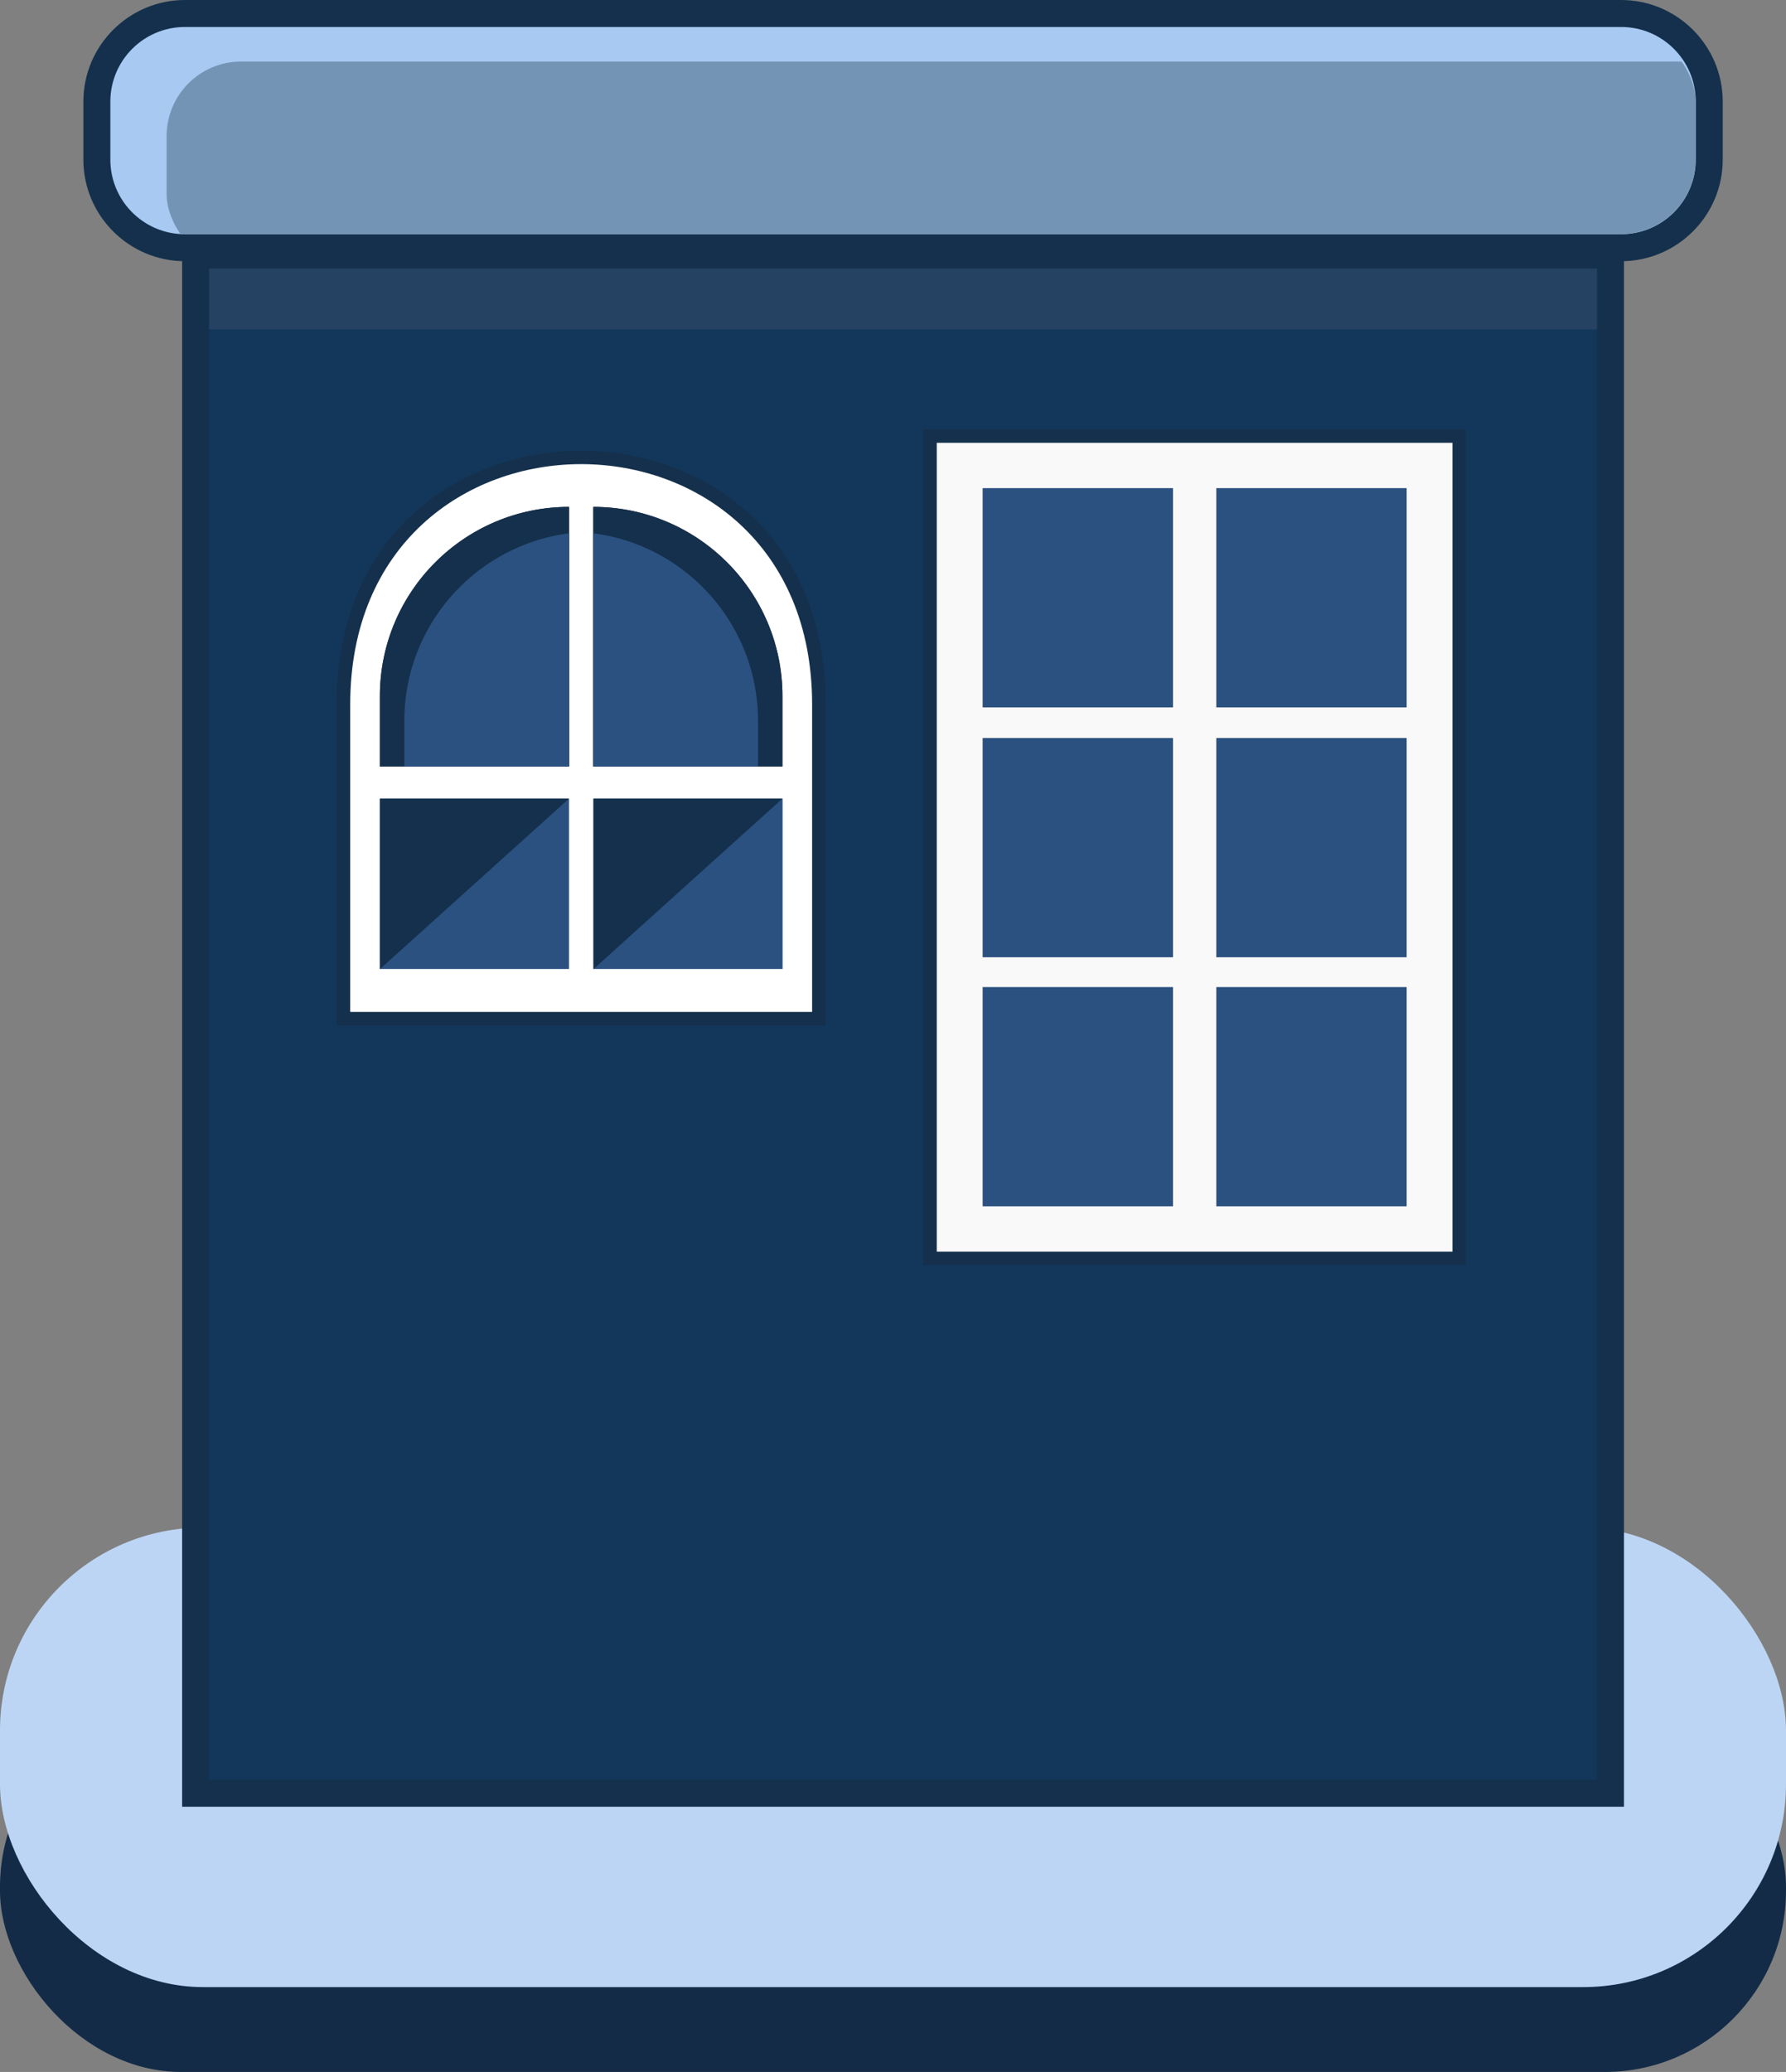
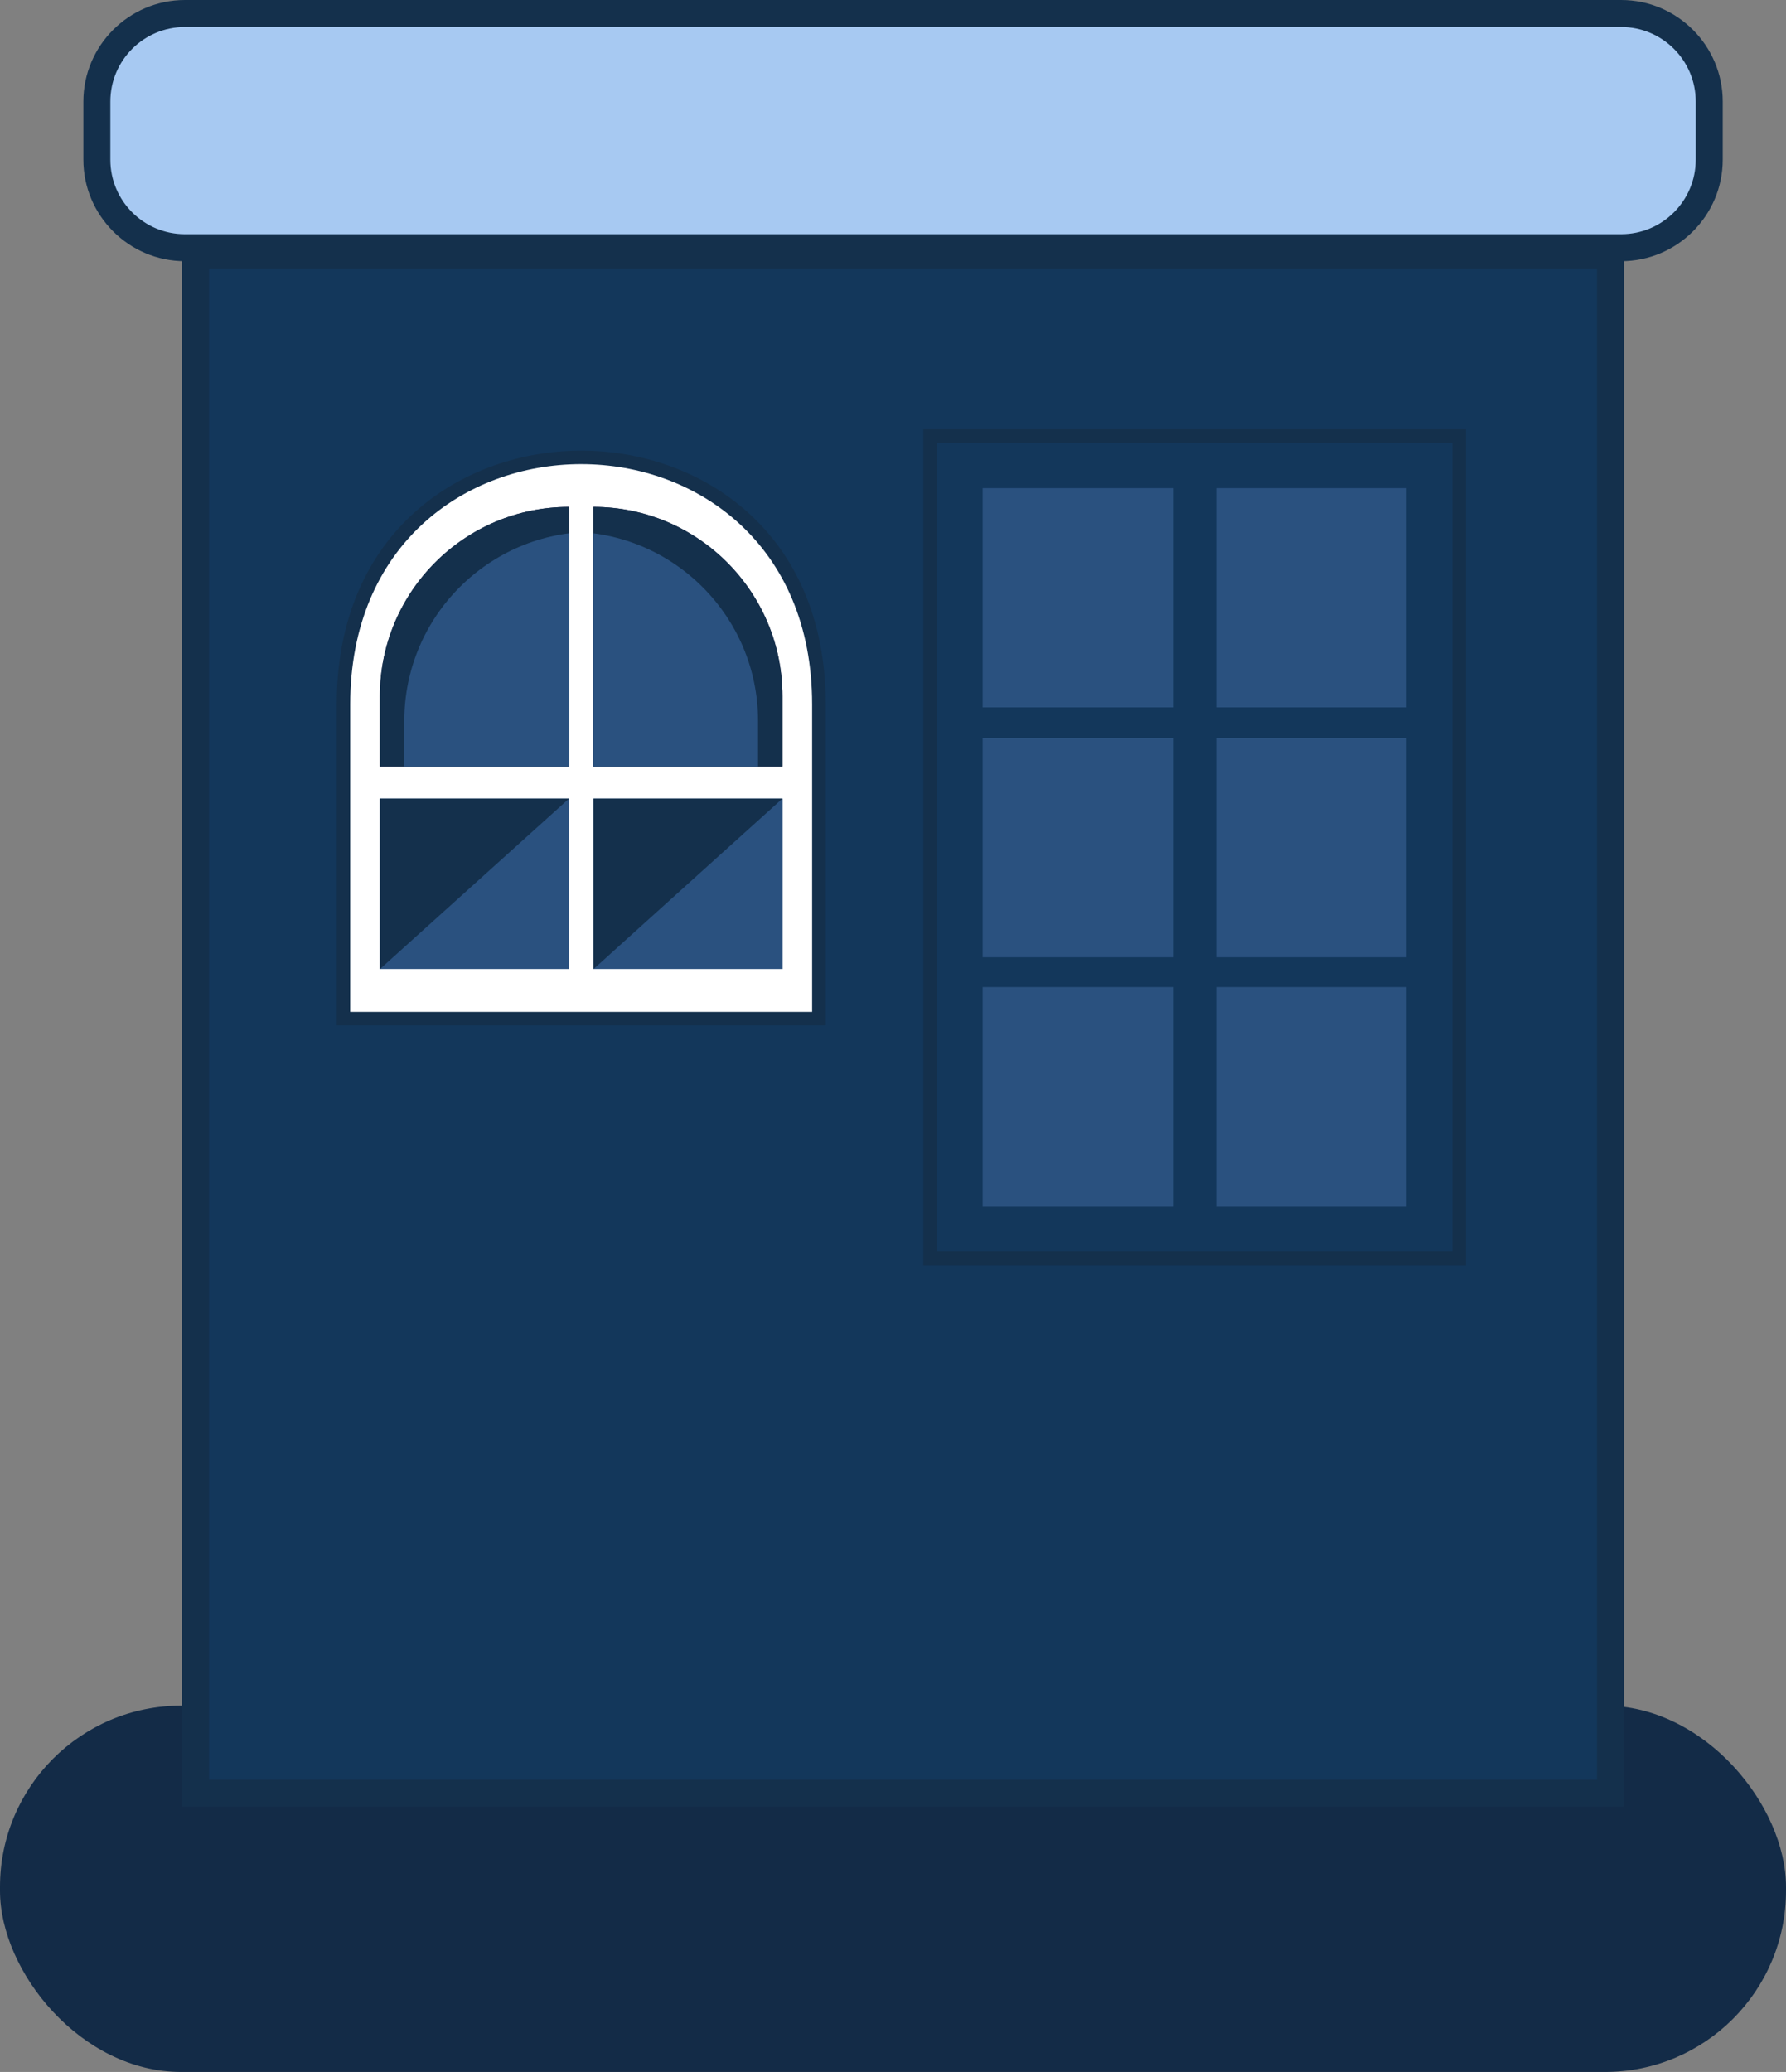
<svg xmlns="http://www.w3.org/2000/svg" id="Foreground_Buildings" data-name="Foreground Buildings" viewBox="0 0 132.39 153.57">
  <rect x="0" y="0" width="132.39" height="153.57" fill="#808080" stroke="none" />
  <defs>
    <style>
      .cls-1 {
        clip-path: url(#clippath);
      }

      .cls-2 {
        fill: none;
      }

      .cls-2, .cls-3, .cls-4, .cls-5, .cls-6, .cls-7, .cls-8, .cls-9, .cls-10, .cls-11, .cls-12, .cls-13 {
        stroke-width: 0px;
      }

      .cls-14, .cls-8 {
        fill: #14304c;
      }

      .cls-15 {
        clip-path: url(#clippath-1);
      }

      .cls-16 {
        clip-path: url(#clippath-4);
      }

      .cls-17 {
        clip-path: url(#clippath-3);
      }

      .cls-18 {
        clip-path: url(#clippath-2);
      }

      .cls-3 {
        fill: #f9f9f9;
      }

      .cls-4 {
        fill: #7494b5;
      }

      .cls-5 {
        fill: #2a517f;
      }

      .cls-6 {
        fill: #29284c;
      }

      .cls-7 {
        fill: #264263;
      }

      .cls-9 {
        fill: #a7c9f2;
      }

      .cls-10 {
        fill: #13375b;
      }

      .cls-11 {
        fill: #132b47;
      }

      .cls-12 {
        fill: #bdd5f4;
      }

      .cls-13 {
        fill: #fff;
      }
    </style>
    <clipPath id="clippath">
      <rect class="cls-2" x="0" y="113.22" width="132.39" height="34.06" rx="15.04" ry="15.04" />
    </clipPath>
    <clipPath id="clippath-1">
-       <rect class="cls-2" x="15.5" y="19.9" width="102.88" height="112.01" />
-     </clipPath>
+       </clipPath>
    <clipPath id="clippath-2">
-       <rect class="cls-2" x="8.18" y="2" width="117.51" height="15.35" rx="5.53" ry="5.53" />
-     </clipPath>
+       </clipPath>
    <clipPath id="clippath-3">
      <path class="cls-8" d="M43.99,37.57h14.02v19.24h0c-7.74,0-14.02-6.28-14.02-14.02v-5.22h0Z" transform="translate(101.99 94.38) rotate(180)" />
    </clipPath>
    <clipPath id="clippath-4">
      <path class="cls-8" d="M42.18,37.57h0v19.24h-14.02v-5.22c0-7.74,6.28-14.02,14.02-14.02Z" />
    </clipPath>
  </defs>
  <g id="Building_6" data-name="Building 6">
    <g>
      <rect class="cls-11" x="0" y="126.42" width="132.39" height="27.15" rx="13.43" ry="13.43" />
      <g class="cls-1">
-         <rect class="cls-12" x="0" y="113.22" width="132.39" height="34.06" rx="15.04" ry="15.04" />
-       </g>
+         </g>
    </g>
    <g>
      <g>
        <rect class="cls-10" x="14.5" y="18.9" width="104.88" height="114.01" />
        <path class="cls-8" d="M118.38,19.9v112.01H15.5V19.9h102.88M120.38,17.9H13.5v116.01h106.88V17.9h0Z" />
      </g>
      <g class="cls-15">
        <rect class="cls-7" x="15.5" y="-87.61" width="102.88" height="112.01" />
      </g>
    </g>
    <g>
      <g>
        <rect class="cls-9" x="7.18" y="1" width="119.51" height="17.35" rx="6.53" ry="6.53" />
        <path class="cls-8" d="M120.17,2c3.05,0,5.53,2.47,5.53,5.53v4.3c0,3.05-2.47,5.53-5.53,5.53H13.71c-3.05,0-5.53-2.47-5.53-5.53v-4.3c0-3.05,2.47-5.53,5.53-5.53h106.46M120.17,0H13.71c-4.15,0-7.53,3.38-7.53,7.53v4.3c0,4.15,3.38,7.53,7.53,7.53h106.46c4.15,0,7.53-3.38,7.53-7.53v-4.3c0-4.15-3.38-7.53-7.53-7.53h0Z" />
      </g>
      <g class="cls-18">
        <rect class="cls-4" x="12.35" y="4.56" width="117.48" height="15.35" rx="5.53" ry="5.53" />
      </g>
    </g>
    <g>
      <g>
        <path class="cls-13" d="M25.46,75.5v-23.29c0-12.59,9.14-18.32,17.62-18.32s17.62,5.73,17.62,18.32v23.29H25.46Z" />
        <path class="cls-8" d="M43.08,34.4c8.56,0,17.12,5.94,17.12,17.82v22.78H25.96v-22.78c0-11.88,8.56-17.82,17.12-17.82M43.08,33.4c-8.73,0-18.12,5.89-18.12,18.82v23.78h36.25v-23.78c0-12.93-9.4-18.82-18.12-18.82h0Z" />
      </g>
      <g>
        <g>
          <g>
            <rect class="cls-5" x="28.16" y="59.19" width="14.02" height="12.63" />
            <rect class="cls-5" x="43.99" y="59.19" width="14.02" height="12.63" />
            <g>
              <path class="cls-6" d="M43.99,37.57h14.02v19.24h0c-7.74,0-14.02-6.28-14.02-14.02v-5.22h0Z" transform="translate(101.99 94.38) rotate(180)" />
              <g>
                <path class="cls-14" d="M43.99,37.57h14.02v19.24h0c-7.74,0-14.02-6.28-14.02-14.02v-5.22h0Z" transform="translate(101.99 94.38) rotate(180)" />
                <g class="cls-17">
                  <path class="cls-5" d="M42.18,39.41h14.02v19.24h0c-7.74,0-14.02-6.28-14.02-14.02v-5.22h0Z" transform="translate(98.37 98.06) rotate(180)" />
                </g>
              </g>
            </g>
          </g>
          <g>
            <path class="cls-6" d="M42.18,37.57h0v19.24h-14.02v-5.22c0-7.74,6.28-14.02,14.02-14.02Z" />
            <g>
              <path class="cls-14" d="M42.18,37.57h0v19.24h-14.02v-5.22c0-7.74,6.28-14.02,14.02-14.02Z" />
              <g class="cls-16">
                <path class="cls-5" d="M43.99,39.41h0v19.24h-14.02v-5.22c0-7.74,6.28-14.02,14.02-14.02Z" />
              </g>
            </g>
          </g>
        </g>
        <polygon class="cls-8" points="50.99 65.51 43.99 71.83 43.99 59.19 58 59.19 50.99 65.51" />
        <polygon class="cls-8" points="35.17 65.51 28.16 71.83 28.16 59.19 42.18 59.19 35.17 65.51" />
      </g>
    </g>
    <g>
      <g>
-         <rect class="cls-3" x="68.94" y="32.32" width="39.23" height="60.95" />
        <path class="cls-8" d="M107.67,32.82v59.95h-38.23v-59.95h38.23M108.67,31.82h-40.23v61.95h40.23V31.82h0Z" />
      </g>
      <g>
        <rect class="cls-5" x="90.16" y="36.18" width="14.11" height="16.25" />
        <rect class="cls-5" x="72.84" y="36.18" width="14.11" height="16.25" />
        <rect class="cls-5" x="90.16" y="54.7" width="14.11" height="16.25" />
        <rect class="cls-5" x="72.84" y="54.7" width="14.11" height="16.25" />
        <rect class="cls-5" x="90.16" y="73.16" width="14.11" height="16.25" />
        <rect class="cls-5" x="72.84" y="73.16" width="14.11" height="16.25" />
      </g>
    </g>
  </g>
</svg>